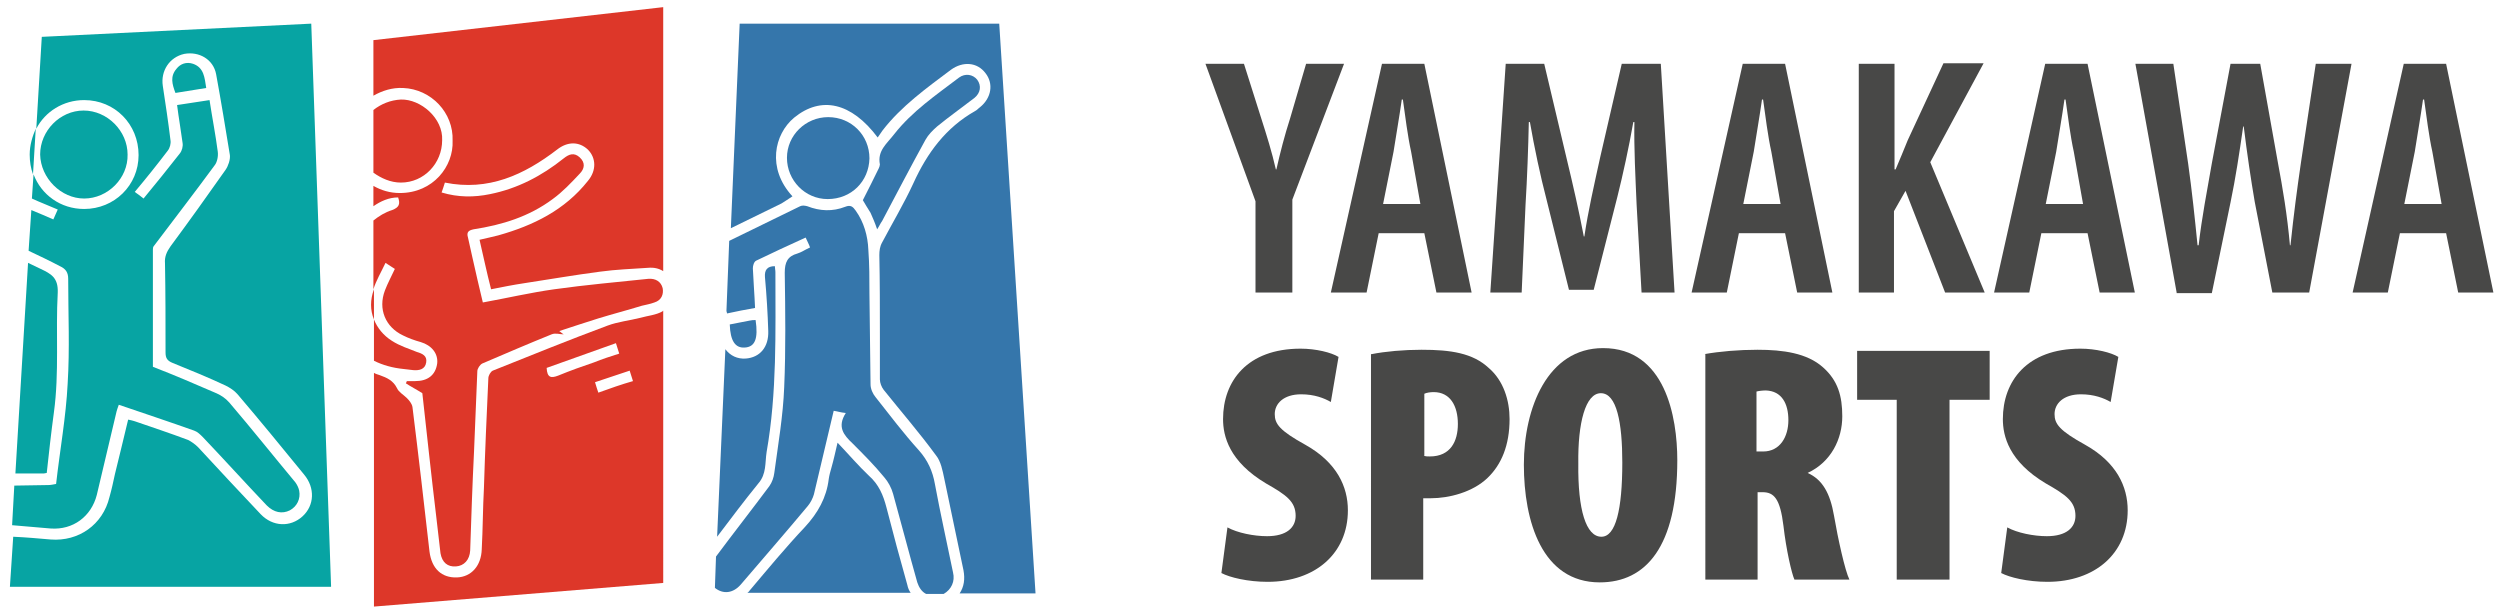
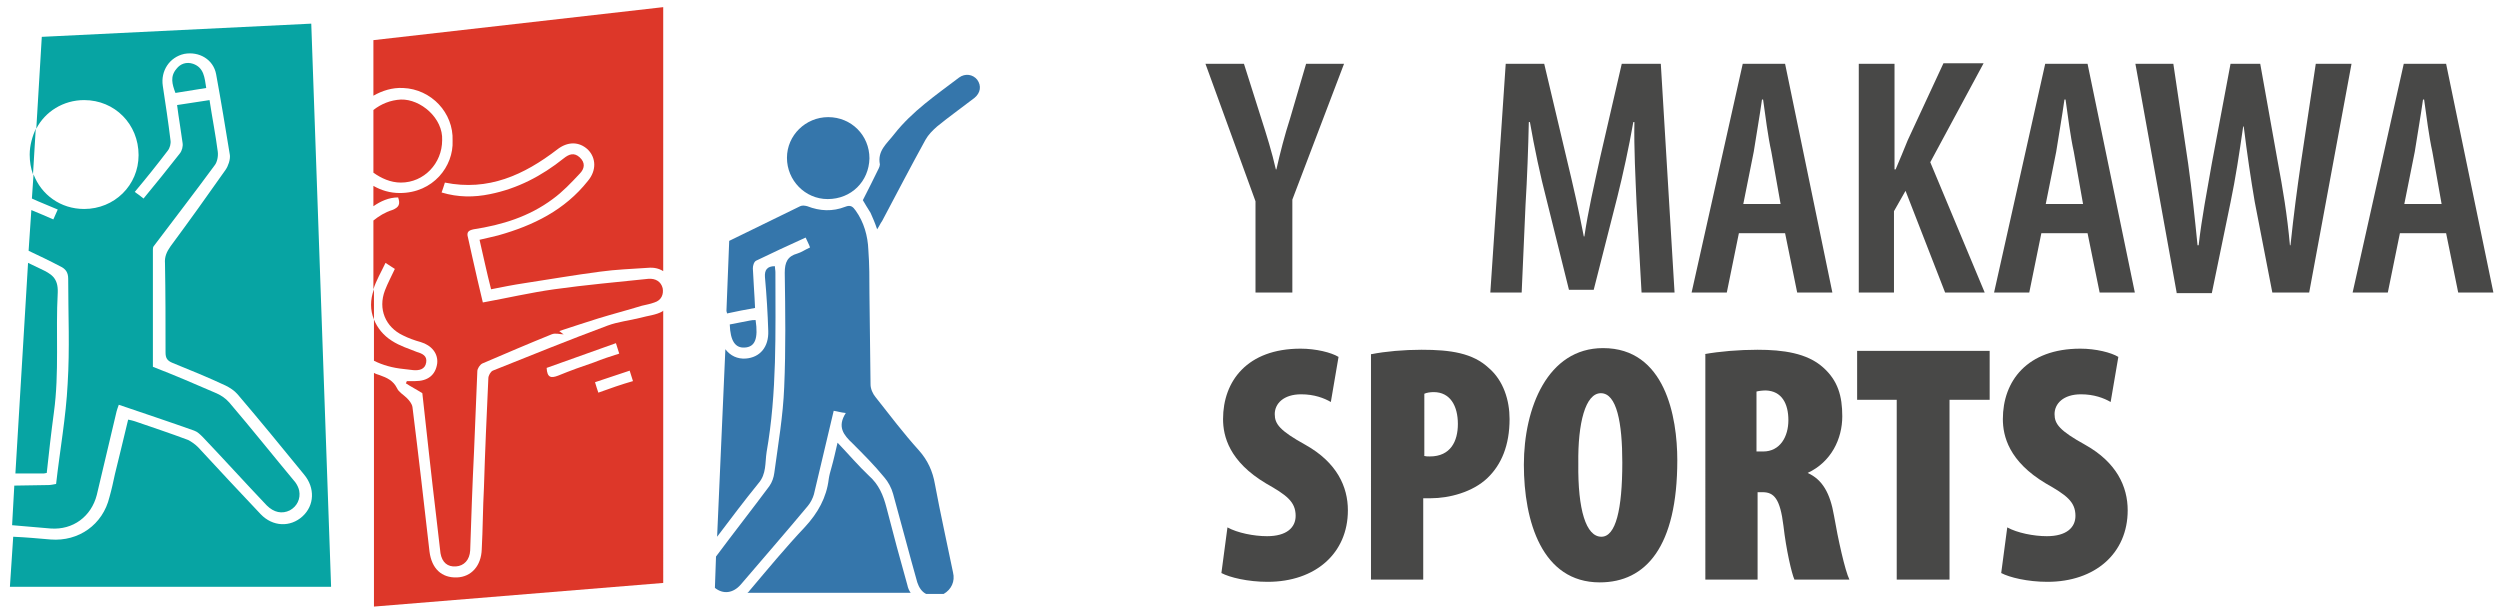
<svg xmlns="http://www.w3.org/2000/svg" version="1.1" id="Ebene_1" x="0px" y="0px" viewBox="0 0 454.6 112" style="enable-background:new 0 0 454.6 112;" xml:space="preserve">
  <style type="text/css">
	.st0{fill:#07A4A3;}
	.st1{fill:#3576AB;}
	.st2{fill:#DD3729;}
	.st3{fill:#484847;}
</style>
  <g>
-     <path class="st0" d="M15.3,36.1c4.3,0,8-3.7,7.9-8c0-4.3-3.7-8-8-8c-4.3,0-7.9,3.7-7.9,8C7.4,32.4,11.1,36.1,15.3,36.1z" />
    <path class="st0" d="M8.5,86c0.4-3.7,0.8-7.3,1.3-11c1-7.3,0.3-14.6,0.7-21.8c0.1-2.7-1.2-3.4-3.1-4.3c-0.8-0.4-1.5-0.7-2.3-1.1   L2.8,86.1c1.7,0,3.3,0,5,0C7.9,86.1,8.1,86.1,8.5,86z" />
    <path class="st0" d="M60.2,106.5L56.6,4.3l-49,2.4l-1,16.7c1.6-3.1,4.9-5.2,8.7-5.2c5.6,0,9.9,4.4,9.9,10c0,5.5-4.4,9.8-9.9,9.8   c-4.3,0-7.8-2.6-9.2-6.3l-0.3,4.4c1.5,0.7,3.1,1.3,4.7,2c-0.3,0.6-0.5,1.2-0.8,1.8c-1.3-0.6-2.6-1.1-4-1.7l-0.5,7.4   c1.9,0.9,3.8,1.8,5.7,2.8c1.1,0.5,1.5,1.2,1.5,2.3c0,6.4,0.3,12.7-0.1,19.1c-0.3,6-1.4,12-2.1,18.2c-0.5,0.1-1,0.2-1.4,0.2   c-2.1,0-4.1,0.1-6.2,0.1l-0.4,7.2c2.3,0.2,4.6,0.4,7,0.6c4.1,0.3,7.4-2.2,8.4-6.1c1.2-5.1,2.4-10.2,3.6-15.2   c0.1-0.3,0.2-0.7,0.4-1.2c4.7,1.6,9.2,3.1,13.7,4.7c0.6,0.2,1.1,0.7,1.6,1.2c3.9,4.1,7.7,8.3,11.6,12.4c1.3,1.3,2.8,1.6,4.2,0.9   c1.3-0.7,2-2.1,1.7-3.6c-0.1-0.5-0.4-1.1-0.7-1.5c-4-4.8-7.9-9.7-12-14.5c-0.7-0.8-1.6-1.4-2.6-1.8c-3.7-1.6-7.4-3.2-11.3-4.7   c0-7.1,0-14.2,0-21.3c0-0.2,0-0.5,0.2-0.7c3.7-4.9,7.4-9.7,11-14.6c0.5-0.6,0.7-1.7,0.6-2.5c-0.4-3.1-1-6.1-1.5-9.4   c-2,0.3-3.9,0.6-5.9,0.9c0.3,2.4,0.7,4.6,1,6.9c0.1,0.6-0.1,1.4-0.5,1.9c-2.1,2.7-4.3,5.4-6.6,8.2c-0.5-0.4-1-0.8-1.6-1.2   c2.1-2.5,4.1-5,6-7.5c0.4-0.5,0.6-1.3,0.5-1.9c-0.4-3.3-0.9-6.6-1.4-9.9c-0.4-2.7,1.2-5.2,3.9-5.8c2.7-0.5,5.3,1,5.8,3.7   c0.9,4.9,1.7,9.8,2.5,14.7c0.1,0.8-0.3,2-0.8,2.7c-3.3,4.7-6.6,9.3-10,13.9c-0.7,1-1.1,1.9-1,3.1c0.1,5.4,0.1,10.8,0.1,16.2   c0,1,0.3,1.5,1.3,1.9c3.2,1.3,6.4,2.6,9.6,4.1c0.8,0.4,1.6,0.9,2.2,1.6c4.1,4.8,8.1,9.7,12.1,14.6c2,2.4,1.9,5.6-0.3,7.6   c-2.2,2-5.4,1.9-7.6-0.4c-3.8-4-7.6-8.1-11.4-12.2c-0.5-0.5-1.2-1-1.8-1.3c-3.2-1.2-6.5-2.3-9.7-3.4c-0.3-0.1-0.7-0.2-1.2-0.3   c-0.8,3.4-1.6,6.6-2.4,9.9c-0.3,1.4-0.6,2.8-1,4.2c-1.2,5-5.6,8.1-10.7,7.7c-2.3-0.2-4.5-0.4-6.8-0.5l-0.6,9.1H60.2z" />
    <path class="st0" d="M35.1,11.6c-1.2-0.4-2.3,0-3,0.9c-1.2,1.4-0.8,2.8-0.2,4.4c1.9-0.3,3.7-0.6,5.6-0.9   C37.2,14.1,37.1,12.3,35.1,11.6z" />
    <path class="st0" d="M5.4,28.1c0,1.3,0.2,2.5,0.6,3.6l0.5-8.3C5.9,24.8,5.4,26.4,5.4,28.1z" />
  </g>
  <g>
    <path class="st1" d="M150.5,36.2c4.3,0,7.5-3.2,7.6-7.4c0-4.2-3.3-7.5-7.5-7.5c-4.1,0-7.5,3.3-7.5,7.4   C143.1,32.8,146.4,36.2,150.5,36.2z" />
-     <path class="st1" d="M144.1,35.7c-4.7-5.1-3.3-11.3,0.3-14.3c4.9-4,10.4-2.8,15.2,3.6c0.3-0.4,0.6-0.9,0.9-1.3   c3.4-4.4,8-7.7,12.4-11c2.2-1.6,4.8-1.4,6.3,0.6c1.5,1.9,1.1,4.5-1,6.2c-0.3,0.2-0.5,0.5-0.9,0.7c-5.3,3-8.7,7.6-11.2,13.1   c-1.7,3.7-3.8,7.2-5.7,10.8c-0.4,0.7-0.5,1.5-0.5,2.3C160,51.2,160,56.1,160,61c0,2.7,0,5.3,0,8c0,0.6,0.3,1.4,0.7,1.9   c3.2,4,6.5,7.8,9.5,11.9c0.9,1.1,1.2,2.8,1.5,4.2c1.2,5.6,2.3,11.1,3.5,16.7c0.3,1.6,0.1,3-0.7,4.2h13.8L181.7,4.3h-47.2l-1.6,37.2   c3.1-1.5,6.1-3,9.2-4.5C142.7,36.6,143.4,36.2,144.1,35.7z" />
    <path class="st1" d="M139.4,82.2c1.9-10.8,1.6-21.8,1.6-32.7c0-0.4-0.1-0.7-0.1-1.1c-1.4,0-1.9,0.7-1.8,2c0.3,3.3,0.5,6.6,0.6,9.8   c0.1,2.9-1.5,4.8-4.1,5c-1.5,0.1-2.8-0.5-3.7-1.7l-1.5,34.1c2.5-3.3,4.9-6.5,7.5-9.7C139.4,86.2,139.1,84.1,139.4,82.2z" />
    <path class="st1" d="M136.3,58.3c-1.2,0.2-2.4,0.5-3.6,0.7c0.1,3,1,4.3,2.7,4.2c1.9-0.1,2.5-1.6,2-5   C137,58.2,136.7,58.2,136.3,58.3z" />
    <path class="st1" d="M161.2,92.3c-0.6-2.3-1.4-4.2-3.2-5.8c-1.9-1.8-3.6-3.8-5.7-6c-0.4,1.7-0.7,3.1-1.1,4.5   c-0.2,0.7-0.4,1.4-0.5,2.1c-0.4,3.4-2,6.2-4.3,8.7c-3.5,3.7-6.8,7.7-10.1,11.6c-0.1,0.2-0.3,0.3-0.4,0.4h29.7   c-0.3-0.4-0.5-0.9-0.6-1.4C163.7,101.8,162.4,97,161.2,92.3z" />
    <path class="st1" d="M173.3,104.1c-1.1-5.4-2.3-10.7-3.3-16.1c-0.4-2.3-1.3-4.3-2.9-6.1c-2.8-3.1-5.3-6.4-7.9-9.7   c-0.5-0.6-0.9-1.5-0.9-2.3c-0.1-5.5-0.1-11-0.2-16.5c0-2.7,0-5.3-0.2-8c-0.1-2.5-0.8-5-2.3-7.1c-0.5-0.7-0.9-1.1-1.9-0.7   c-2.3,0.9-4.6,0.8-6.9-0.1c-0.4-0.1-0.9-0.2-1.3,0c-4.3,2.1-8.6,4.2-12.9,6.3c0,0,0,0,0,0l-0.5,12.7c0,0.2,0.1,0.3,0.1,0.5   c1.8-0.4,3.4-0.7,5.1-1c-0.1-2.5-0.3-4.8-0.4-7.2c0-0.5,0.2-1.2,0.6-1.4c2.9-1.4,5.9-2.8,9-4.2c0.3,0.7,0.6,1.2,0.8,1.8   c-0.9,0.4-1.6,0.9-2.3,1.1c-1.8,0.5-2.3,1.6-2.3,3.5c0.1,6.9,0.2,13.9-0.1,20.8c-0.2,5.2-1.1,10.4-1.8,15.6   c-0.1,0.8-0.4,1.7-0.9,2.4c-3.2,4.3-6.5,8.5-9.7,12.8l-0.2,5.7c1.5,1.2,3.3,1,4.7-0.6c4.1-4.8,8.2-9.5,12.2-14.3   c0.5-0.6,0.9-1.4,1.1-2.1c1.2-5,2.4-10.1,3.6-15.2c0.7,0.1,1.2,0.3,2.2,0.4c-1.6,2.5-0.4,4,1.2,5.5c2,2,4,4,5.8,6.2   c0.7,0.8,1.3,1.9,1.6,3c1.5,5.4,2.9,10.8,4.4,16.1c0.3,0.9,0.8,1.7,1.6,2.1h3.2C173,107.2,173.7,105.7,173.3,104.1z" />
    <path class="st1" d="M158.3,38.7c0.4,0.9,0.8,1.8,1.2,3c0.4-0.6,0.6-1.1,0.9-1.5c2.6-4.9,5.2-9.9,7.9-14.8c0.5-0.9,1.3-1.7,2.1-2.4   c2.2-1.8,4.6-3.5,6.8-5.2c1.1-0.9,1.3-2.2,0.5-3.3c-0.8-1-2.2-1.2-3.3-0.4c-4.2,3.2-8.5,6.1-11.8,10.3c-1.3,1.7-3.1,3-2.6,5.5   c0,0.2-0.1,0.5-0.2,0.7c-0.9,1.9-1.9,3.8-2.9,5.8C157.3,37.1,157.8,37.9,158.3,38.7z" />
  </g>
  <g>
    <path class="st2" d="M72.9,33.2c4.2,0,7.5-3.5,7.5-7.7c0.2-4-3.9-7.5-7.5-7.4c-1.9,0.1-3.6,0.8-5,1.9l0,11.4   C69.3,32.4,71,33.2,72.9,33.2z" />
    <path class="st2" d="M71.3,38.2c-1.3,0.4-2.4,1.1-3.4,1.9l0,12.5c0.5-1.6,1.4-3.1,2.2-4.8c0.8,0.5,1.2,0.8,1.7,1.1   c-0.6,1.3-1.3,2.6-1.8,3.9c-1.3,3.4,0.1,6.7,3.3,8.2c1,0.5,2.1,0.9,3.2,1.2c2,0.6,3.2,2.1,3,3.9c-0.3,2.1-1.7,3.2-4,3.2   c-0.5,0-1,0-1.5,0c-0.1,0.1-0.1,0.3-0.2,0.4c0.9,0.6,1.9,1.1,3,1.8c0.8,7.2,1.6,14.7,2.5,22.2c0.3,2.3,0.5,4.6,0.8,6.9   c0.3,1.7,1.3,2.5,2.8,2.4c1.5-0.1,2.5-1.2,2.6-2.9c0.2-6,0.4-12,0.7-18c0.2-4.9,0.4-9.7,0.6-14.6c0-0.5,0.5-1.2,0.9-1.4   c4.2-1.8,8.4-3.6,12.6-5.3c0.7-0.3,1.5,0,2.2,0c-0.2-0.1-0.4-0.3-0.8-0.6c2.5-0.8,4.8-1.6,7.1-2.3c2.6-0.8,5.3-1.5,7.9-2.3   c0.8-0.2,1.5-0.3,2.3-0.6c1.3-0.4,1.7-1.5,1.5-2.6c-0.3-1.2-1.3-1.8-2.6-1.7c-5.7,0.6-11.4,1.1-17.1,1.9c-4.3,0.6-8.6,1.6-13,2.4   c-0.6-2.6-1.3-5.4-1.9-8.2c-0.3-1.2-0.5-2.4-0.8-3.6c-0.3-1,0.1-1.3,1-1.5c5.2-0.8,10.1-2.3,14.4-5.5c1.8-1.3,3.4-3,4.9-4.6   c0.9-0.9,1.1-2,0-3c-1-0.9-1.9-0.6-2.9,0.2c-4,3.2-8.4,5.5-13.4,6.5c-2.9,0.6-5.8,0.6-8.8-0.3c0.2-0.6,0.4-1.1,0.6-1.8   c7.9,1.6,14.4-1.4,20.4-6c1.9-1.5,4-1.5,5.6,0c1.5,1.5,1.6,3.8,0,5.7c-4.2,5.3-9.9,8.1-16.3,9.9c-1.1,0.3-2.2,0.5-3.4,0.8   c0.7,3,1.3,5.9,2.1,9c2-0.4,4-0.8,6-1.1c4.6-0.7,9.2-1.5,13.8-2.1c2.9-0.4,5.8-0.5,8.7-0.7c1.1-0.1,2,0.1,2.8,0.6V1.3l-52.7,6   l0,10.1c1.6-0.9,3.4-1.5,5.4-1.4c5.1,0.2,9.2,4.5,9,9.6c0.2,4.6-3.5,9.5-9.6,9.5c-1.8,0-3.4-0.5-4.8-1.3l0,3.7   c1.3-0.9,2.8-1.6,4.5-1.6C72.8,37.1,72.6,37.7,71.3,38.2z" />
    <path class="st2" d="M116.4,57.8c-2,0.5-4,0.7-5.9,1.4c-7,2.6-13.9,5.4-20.9,8.2c-0.4,0.2-0.8,0.9-0.8,1.4   C88.5,75.4,88.2,82,88,88.7c-0.2,3.7-0.2,7.5-0.4,11.2c-0.1,3-1.9,5-4.5,5.1c-2.8,0.1-4.6-1.6-5-4.7c-1-8.8-2-17.5-3.1-26.3   c-0.1-0.6-0.6-1.2-1-1.6c-0.6-0.6-1.5-1.1-1.8-1.8c-0.7-1.4-1.8-1.9-3.2-2.4c-0.3-0.1-0.7-0.2-1-0.4l0,42.5l52.6-4.3V56.5   c0,0-0.1,0-0.1,0.1C119.3,57.3,117.8,57.4,116.4,57.8z M101.5,68.3c-1.3,0.5-2,0.4-2.1-1.4c4.2-1.5,8.4-3,12.6-4.5   c0.2,0.7,0.4,1.2,0.6,1.9c-1.6,0.5-3.1,1-4.6,1.6C105.9,66.6,103.7,67.4,101.5,68.3z M108.8,71.4c-0.2-0.6-0.4-1.2-0.6-1.9   c2.1-0.7,4.2-1.4,6.3-2.1c0.2,0.7,0.4,1.2,0.6,1.9C113,69.9,111,70.6,108.8,71.4z" />
    <path class="st2" d="M73.4,67.1c0.6,0.1,1.1,0.1,1.7,0.2c1.1,0.1,2.2-0.1,2.4-1.4c0.2-1.2-0.7-1.6-1.7-1.9c-1.5-0.6-3.1-1.1-4.5-2   c-1.6-1-2.7-2.4-3.3-3.9l0,7.5C69.6,66.4,71.4,66.9,73.4,67.1z" />
    <path class="st2" d="M68,58.1l0-5.5c0,0,0,0,0,0C67.3,54.5,67.3,56.4,68,58.1z" />
  </g>
  <g>
    <path class="st3" d="M228.3,53.2V36.6l-9.1-25h7l3.2,10.1c0.9,2.8,1.9,6,2.6,9.1h0.1c0.7-3.1,1.5-6.2,2.5-9.3l2.9-9.9h6.9   l-9.4,24.7v16.9H228.3z" />
-     <path class="st3" d="M250.7,42.4l-2.2,10.8H242l9.3-41.6h7.7l8.6,41.6h-6.4L259,42.4H250.7z M258.3,37.2l-1.7-9.6   c-0.6-2.7-1.1-6.6-1.5-9.5h-0.2c-0.4,2.9-1.1,6.9-1.5,9.5l-1.9,9.5H258.3z" />
    <path class="st3" d="M297.6,37.2c-0.2-4.7-0.5-10.4-0.4-15H297c-0.8,4.6-1.9,9.6-2.9,13.6l-4.3,16.9h-4.5l-4.1-16.5   c-1.1-4.2-2.2-9.4-3-14H278c-0.1,4.7-0.3,10.2-0.6,15.1l-0.7,15.9H271l2.8-41.6h7l4,16.9c1.3,5.4,2.3,9.8,3.2,14.5h0.1   c0.7-4.7,1.7-9,2.9-14.5l3.9-16.9h7.1l2.5,41.6h-6L297.6,37.2z" />
    <path class="st3" d="M316.2,42.4L314,53.2h-6.4l9.3-41.6h7.7l8.6,41.6h-6.4l-2.2-10.8H316.2z M323.8,37.2l-1.7-9.6   c-0.6-2.7-1.1-6.6-1.5-9.5h-0.2c-0.4,2.9-1.1,6.9-1.5,9.5l-1.9,9.5H323.8z" />
    <path class="st3" d="M338,11.6h6.5v19.2h0.2c0.7-1.7,1.5-3.5,2.2-5.3l6.5-14h7.3l-9.7,18l9.9,23.7h-7.2l-7.2-18.5l-2.1,3.7v14.8   H338V11.6z" />
    <path class="st3" d="M371.2,42.4l-2.2,10.8h-6.4l9.3-41.6h7.7l8.6,41.6h-6.4l-2.2-10.8H371.2z M378.8,37.2l-1.7-9.6   c-0.6-2.7-1.1-6.6-1.5-9.5h-0.2c-0.4,2.9-1.1,6.9-1.5,9.5l-1.9,9.5H378.8z" />
    <path class="st3" d="M395.8,53.2l-7.5-41.6h6.9l2.7,18.2c0.7,5,1.2,9.8,1.7,14.8h0.2c0.6-5.2,1.5-9.7,2.4-14.9l3.4-18.1h5.4   l3.2,17.9c0.9,4.8,1.7,9.5,2.2,15.1h0.1c0.6-5.7,1.2-10.2,1.9-15l2.7-18h6.5l-7.7,41.6h-6.7L410,36.7c-0.7-4.1-1.4-8.8-2-13.7h-0.1   c-0.7,4.9-1.4,9.5-2.3,13.8l-3.4,16.5H395.8z" />
    <path class="st3" d="M436.4,42.4l-2.2,10.8h-6.4l9.3-41.6h7.7l8.6,41.6h-6.4l-2.2-10.8H436.4z M444,37.2l-1.7-9.6   c-0.6-2.7-1.1-6.6-1.5-9.5h-0.2c-0.4,2.9-1.1,6.9-1.5,9.5l-1.9,9.5H444z" />
    <path class="st3" d="M223.2,95.9c1.8,1,4.8,1.6,7.2,1.6c3.6,0,5.2-1.6,5.2-3.7c0-2.6-1.7-3.8-5.4-5.9c-6.7-4-7.8-8.6-7.8-11.7   c0-6.9,4.4-12.8,14.1-12.8c2.8,0,5.6,0.7,6.9,1.5l-1.4,8.2c-1.2-0.7-3-1.4-5.4-1.4c-3.2,0-4.8,1.7-4.8,3.6c0,1.8,0.9,3,5.6,5.6   c5.7,3.2,7.7,7.6,7.7,11.9c0,7.8-5.9,13-14.6,13c-3.6,0-6.9-0.8-8.4-1.6L223.2,95.9z" />
    <path class="st3" d="M249.4,64.4c2.5-0.5,5.9-0.8,9.1-0.8c5.3,0,9.3,0.6,12.2,3.3c2.7,2.3,3.8,5.9,3.8,9.3c0,4.8-1.5,8.3-4,10.7   c-2.7,2.6-7,3.7-10.3,3.7c-0.4,0-0.9,0-1.4,0v14.8h-9.5V64.4z M258.9,82.9c0.4,0.1,0.7,0.1,1.1,0.1c3.8,0,5.1-2.8,5.1-5.9   c0-3.3-1.4-5.8-4.4-5.8c-0.6,0-1.3,0.1-1.7,0.3V82.9z" />
    <path class="st3" d="M290.9,105.9c-10.5,0-13.8-11.1-13.8-21.4s4.3-21.2,14.4-21.2c11.3,0,13.5,12.5,13.5,20.4   C305,99.4,299.3,105.9,290.9,105.9L290.9,105.9z M291.2,97.6c2.6,0,3.8-4.9,3.8-13.5c0-7.2-1-12.6-3.9-12.6   c-2.8,0-4.2,5.4-4.1,12.8C286.9,92.7,288.4,97.6,291.2,97.6L291.2,97.6z" />
    <path class="st3" d="M309.9,64.4c2.8-0.5,6.3-0.8,9.7-0.8c4.6,0,9,0.6,11.9,3.2c2.7,2.4,3.5,5.2,3.5,8.9c0,4.1-2,8.3-6.3,10.3V86   c2.7,1.2,4.1,3.7,4.8,7.8c0.7,4.1,2,10,2.8,11.6h-10c-0.5-1.1-1.5-5.4-2-9.8c-0.6-4.9-1.7-6.1-3.8-6.1h-0.9v15.9h-9.5V64.4z    M319.4,82.1h1.2c3.1,0,4.6-2.7,4.6-5.7s-1.2-5.3-4.1-5.4c-0.6,0-1.4,0.1-1.7,0.2V82.1z" />
    <path class="st3" d="M344.9,72.7h-7.2v-8.9h24.1v8.9h-7.3v32.7h-9.6V72.7z" />
    <path class="st3" d="M365,95.9c1.8,1,4.8,1.6,7.2,1.6c3.6,0,5.2-1.6,5.2-3.7c0-2.6-1.7-3.8-5.4-5.9c-6.7-4-7.8-8.6-7.8-11.7   c0-6.9,4.4-12.8,14.1-12.8c2.8,0,5.6,0.7,6.9,1.5l-1.4,8.2c-1.2-0.7-3-1.4-5.4-1.4c-3.2,0-4.8,1.7-4.8,3.6c0,1.8,0.9,3,5.6,5.6   c5.7,3.2,7.7,7.6,7.7,11.9c0,7.8-5.9,13-14.6,13c-3.6,0-6.9-0.8-8.4-1.6L365,95.9z" />
  </g>
</svg>